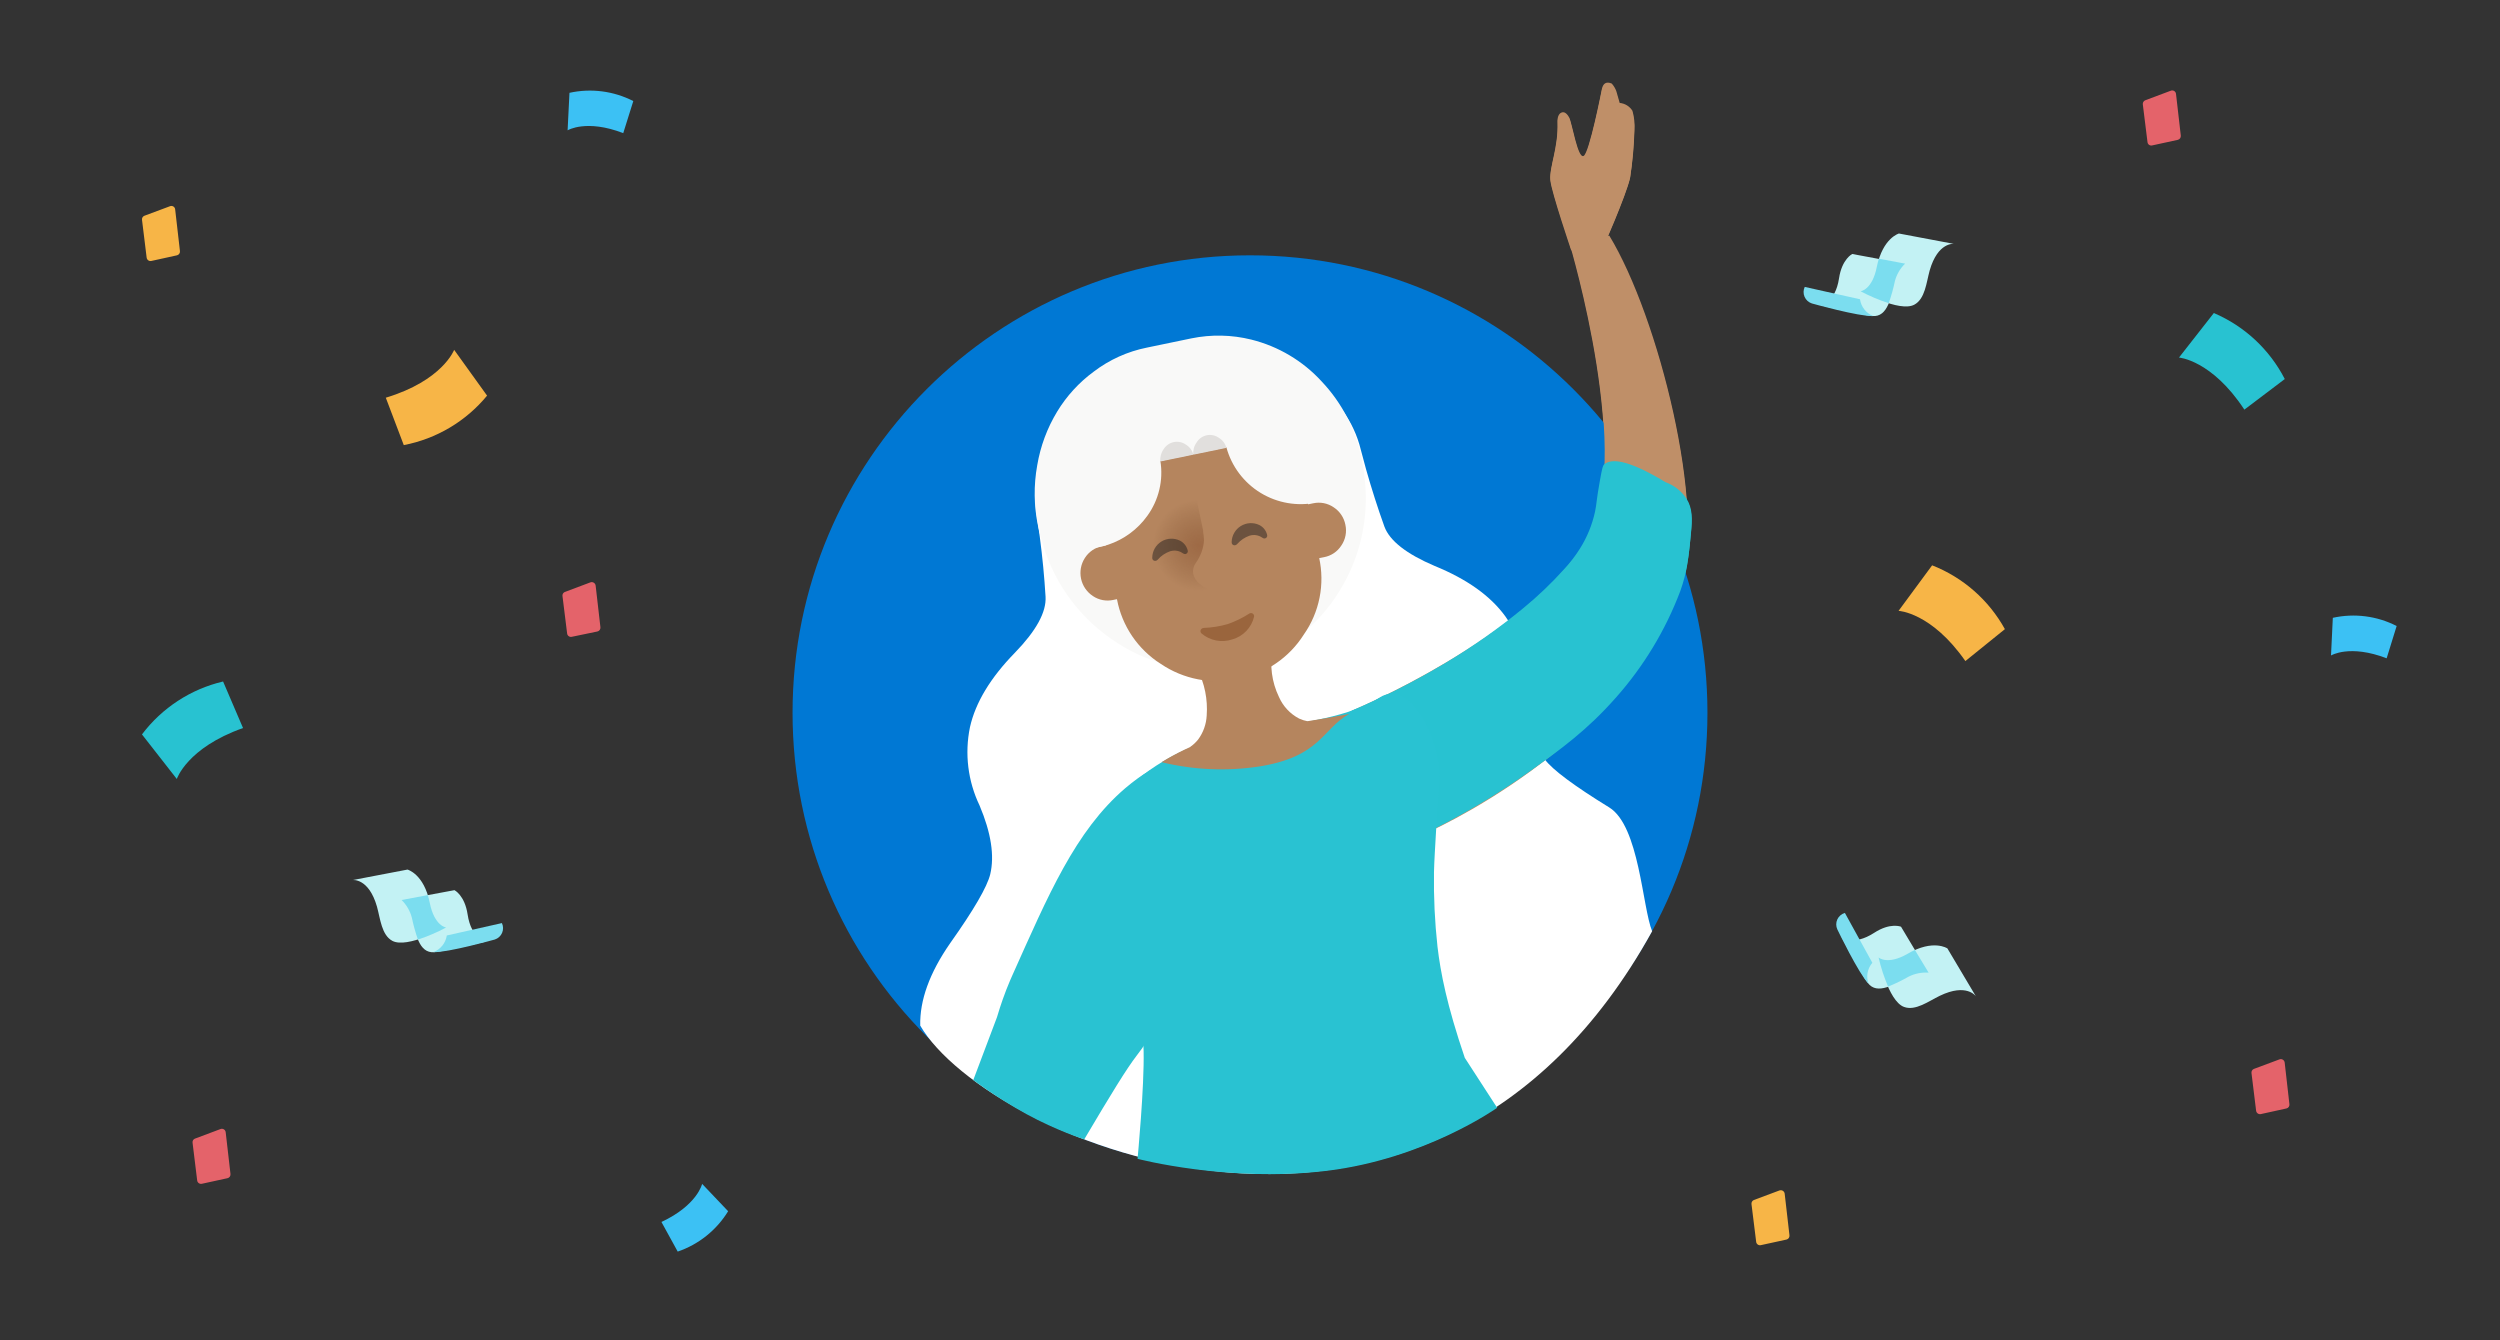
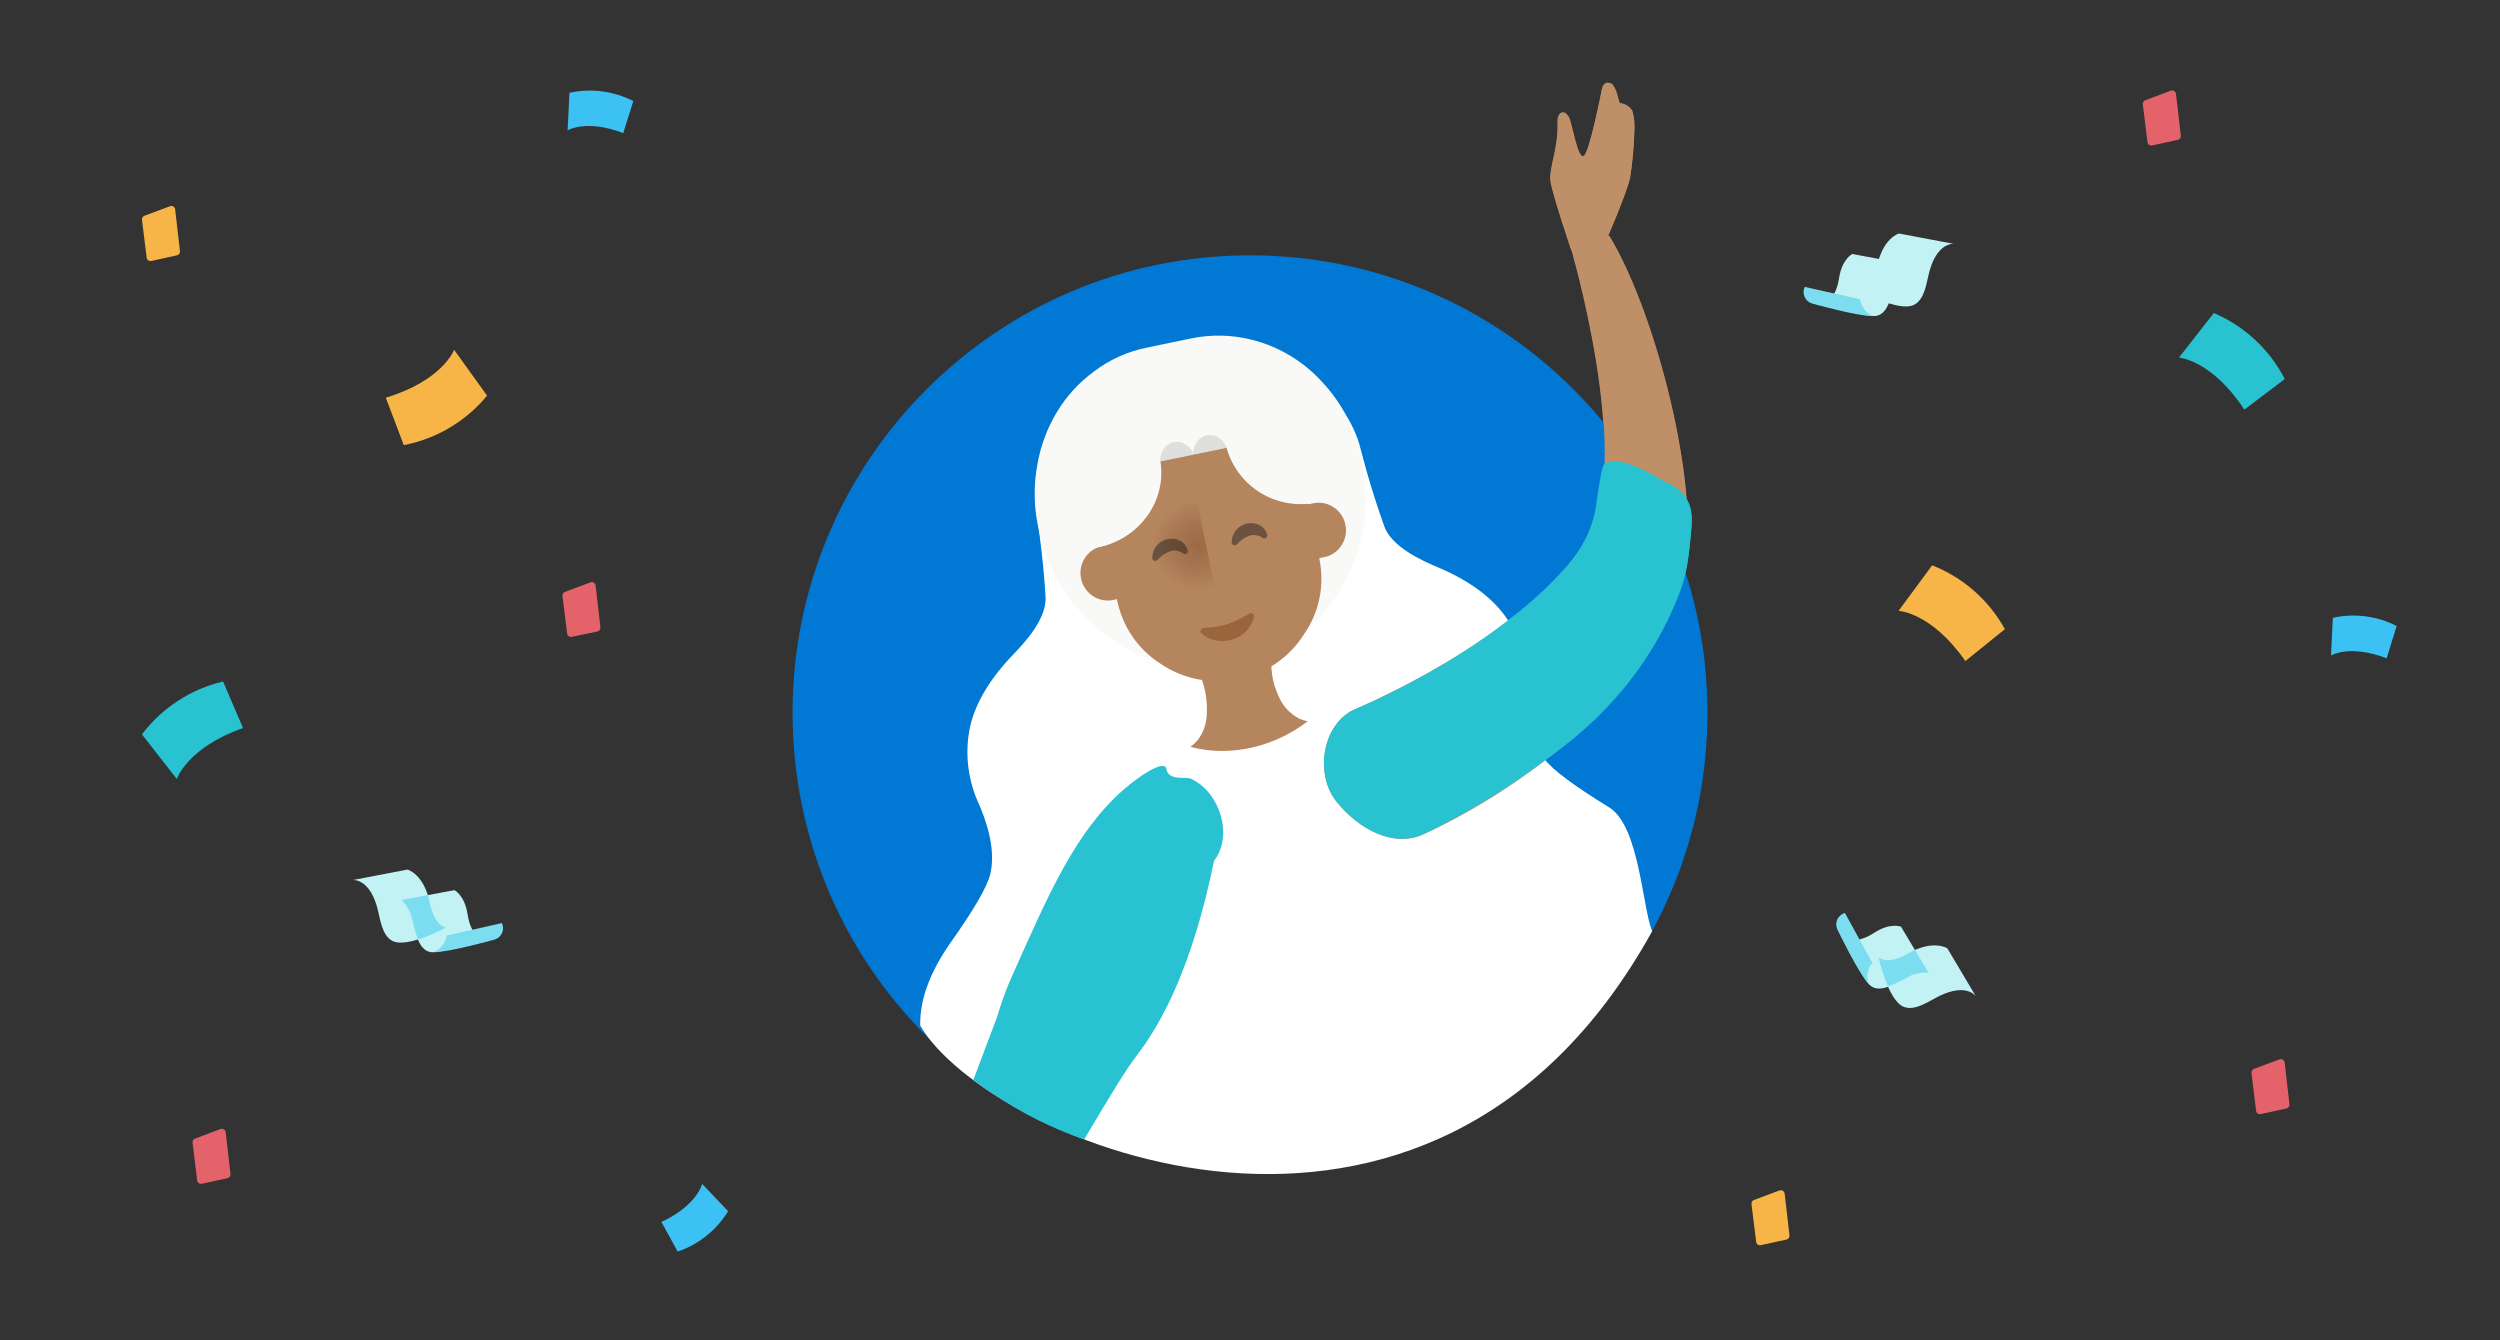
<svg xmlns="http://www.w3.org/2000/svg" width="470" height="252" viewBox="0 0 470 252" fill="none">
  <rect x="0" y="0" width="470" height="252" fill="#333333" stroke="none" />
  <path d="M295.38 47.05L301.21 46.97C301.21 46.97 305.64 36.97 306.43 33.54C306.879 30.586 307.146 27.607 307.23 24.62C307.296 23.427 307.168 22.232 306.85 21.08C306.592 20.664 306.241 20.313 305.825 20.056C305.408 19.8 304.938 19.643 304.45 19.6C304.27 19.02 304.06 18.27 303.81 17.36C303.625 16.861 303.351 16.4 303 16C302 15.58 301.39 15.93 301.15 17C301.15 17 298.8 29.08 297.7 29.61C296.6 30.14 295.51 23.27 295.03 22.34C294.55 21.41 294.03 21.25 293.57 21.44C293.11 21.63 292.79 22.26 292.85 23.2C293 28 291.22 31.67 291.48 34C291.74 36.33 295.38 47.05 295.38 47.05Z" fill="#BF8F68" />
  <path d="M298.19 101.9C286.58 120.35 254.26 133.79 254.26 133.79C254.02 135.67 253.74 138.35 253.6 141.58C253.41 145.99 253.32 148.19 253.86 149.72C255.86 155.23 264.86 156.72 267.55 157.04C267.55 157.04 305.47 140.85 315.97 110.04C320.73 96.04 311.86 59.94 302.5 44.54L295.13 45.99C295.13 45.99 307.45 87.19 298.19 101.9Z" fill="#BF8F68" />
  <path d="M286.3 114.61C281.742 118.339 276.92 121.731 271.87 124.76C266.21 128.154 260.326 131.16 254.26 133.76C248.77 136.11 249.39 145.36 251.31 151.06C253.59 157.8 260.16 163.47 266.58 163.29C268.156 163.205 269.7 162.818 271.13 162.15C279.5 158.79 285.33 153.48 289.33 149.67C297.57 141.84 301.68 137.93 304.45 134.11C309.246 127.061 313.08 119.403 315.85 111.34C316.34 109.92 316.7 108.56 316.72 108.47C317.292 105.834 317.673 103.161 317.86 100.47C318.14 97.62 318.14 95.75 317.06 93.98C316.105 92.523 314.701 91.416 313.06 90.83C305.72 86.37 302.81 86.42 301.56 87.48C301.31 87.69 301.19 88 300.73 90.6C300.07 94.26 300.15 94.81 299.83 96.36C299.303 98.841 298.345 101.21 297 103.36C296.111 104.755 295.09 106.061 293.95 107.26C291.586 109.896 289.029 112.353 286.3 114.61Z" fill="#28C2D1" />
  <path d="M106.71 24.5C106.71 24.5 110.21 22.35 117.17 25.03L119.06 19C115.361 17.107 111.119 16.559 107.06 17.45L106.71 24.5Z" fill="#3CC1F4" />
  <path d="M438.23 123.23C438.23 123.23 441.73 121.08 448.69 123.76L450.57 117.69C446.872 115.794 442.627 115.249 438.57 116.15L438.23 123.23Z" fill="#3CC1F4" />
  <path d="M26.7 41.34L27.57 48.44C27.583 48.54 27.616 48.637 27.669 48.724C27.721 48.81 27.791 48.885 27.873 48.944C27.956 49.002 28.05 49.042 28.149 49.062C28.249 49.083 28.351 49.082 28.45 49.06L33.27 48C33.444 47.959 33.597 47.857 33.7 47.711C33.803 47.566 33.849 47.387 33.83 47.21L32.93 39.37C32.921 39.257 32.885 39.147 32.824 39.05C32.764 38.954 32.681 38.873 32.583 38.816C32.485 38.758 32.374 38.724 32.261 38.718C32.147 38.712 32.034 38.733 31.93 38.78L27.13 40.57C26.982 40.631 26.859 40.74 26.781 40.88C26.703 41.02 26.674 41.182 26.7 41.34Z" fill="#F7B547" />
  <path d="M329.28 226.37L330.16 233.47C330.172 233.57 330.204 233.666 330.255 233.753C330.307 233.84 330.375 233.915 330.457 233.973C330.539 234.032 330.633 234.072 330.731 234.092C330.83 234.112 330.932 234.112 331.03 234.09L335.85 233.04C336.026 233.002 336.181 232.9 336.286 232.754C336.391 232.608 336.439 232.429 336.42 232.25L335.52 224.41C335.506 224.298 335.467 224.192 335.406 224.097C335.345 224.003 335.263 223.924 335.166 223.866C335.07 223.808 334.962 223.773 334.85 223.764C334.738 223.754 334.625 223.77 334.52 223.81L329.73 225.6C329.58 225.661 329.455 225.769 329.374 225.908C329.292 226.048 329.259 226.21 329.28 226.37Z" fill="#F7B547" />
  <path d="M402.85 19.63L403.73 26.73C403.741 26.83 403.774 26.926 403.825 27.012C403.877 27.099 403.946 27.173 404.028 27.231C404.11 27.288 404.204 27.328 404.302 27.347C404.401 27.366 404.502 27.363 404.6 27.34L409.43 26.29C409.604 26.25 409.757 26.147 409.86 26.001C409.963 25.856 410.009 25.677 409.99 25.5L409.09 17.66C409.08 17.547 409.044 17.437 408.983 17.341C408.923 17.244 408.841 17.163 408.743 17.105C408.646 17.046 408.535 17.012 408.422 17.004C408.308 16.996 408.195 17.015 408.09 17.06L403.29 18.86C403.142 18.922 403.019 19.031 402.94 19.171C402.86 19.31 402.829 19.471 402.85 19.63Z" fill="#E4636A" />
  <path d="M36.2 214.83L37.07 221.93C37.083 222.03 37.117 222.127 37.169 222.214C37.221 222.3 37.291 222.375 37.373 222.434C37.456 222.492 37.55 222.532 37.65 222.552C37.749 222.572 37.851 222.572 37.95 222.55L42.77 221.5C42.945 221.461 43.099 221.359 43.203 221.213C43.306 221.067 43.352 220.888 43.33 220.71L42.43 212.87C42.42 212.757 42.383 212.647 42.323 212.551C42.263 212.454 42.181 212.373 42.083 212.315C41.985 212.256 41.875 212.222 41.762 212.214C41.648 212.206 41.535 212.225 41.43 212.27L36.63 214.07C36.484 214.131 36.362 214.238 36.284 214.376C36.206 214.514 36.177 214.674 36.2 214.83Z" fill="#E4636A" />
  <path d="M423.28 201.73L424.15 208.83C424.164 208.93 424.199 209.026 424.252 209.112C424.304 209.197 424.374 209.272 424.456 209.33C424.539 209.388 424.632 209.428 424.731 209.449C424.829 209.47 424.931 209.47 425.03 209.45L429.85 208.39C430.025 208.352 430.179 208.249 430.283 208.103C430.386 207.957 430.432 207.778 430.41 207.6L429.52 199.76C429.507 199.648 429.468 199.541 429.407 199.447C429.345 199.353 429.263 199.275 429.166 199.217C429.069 199.16 428.961 199.126 428.849 199.118C428.737 199.11 428.624 199.128 428.52 199.17L423.72 200.96C423.572 201.022 423.449 201.131 423.37 201.271C423.29 201.41 423.259 201.571 423.28 201.73Z" fill="#E4636A" />
  <path d="M33.24 146.45C33.24 146.45 35.15 140.59 45.69 136.87L41.94 128.12C35.852 129.557 30.457 133.076 26.69 138.07L33.24 146.45Z" fill="#28C2D1" />
  <path d="M356.93 114.84C356.93 114.84 363.09 115.11 369.49 124.28L376.92 118.28C373.897 112.809 369.059 108.564 363.24 106.28L356.93 114.84Z" fill="#F7B547" />
  <path d="M132 222.57C132 222.57 131.11 226.57 124.35 229.73L127.41 235.3C131.357 233.951 134.71 231.266 136.89 227.71L132 222.57Z" fill="#3CC1F4" />
  <path d="M105.74 112L106.62 119.1C106.632 119.2 106.664 119.296 106.715 119.383C106.767 119.47 106.835 119.545 106.917 119.603C106.999 119.662 107.093 119.702 107.191 119.722C107.29 119.742 107.392 119.742 107.49 119.72L112.31 118.72C112.486 118.682 112.641 118.58 112.746 118.434C112.851 118.288 112.899 118.109 112.88 117.93L111.98 110.09C111.966 109.978 111.927 109.871 111.866 109.777C111.805 109.683 111.723 109.604 111.626 109.546C111.53 109.488 111.422 109.453 111.31 109.443C111.198 109.434 111.085 109.45 110.98 109.49L106.19 111.29C106.049 111.345 105.93 111.444 105.849 111.571C105.768 111.699 105.73 111.849 105.74 112Z" fill="#E4636A" />
  <path d="M235 220C282.496 220 321 181.496 321 134C321 86.504 282.496 48 235 48C187.504 48 149 86.504 149 134C149 181.496 187.504 220 235 220Z" fill="#0078D4" />
  <path d="M184.165 151.448C186.325 156.568 186.992 160.871 186.165 164.358C185.585 166.738 183.065 171.071 178.605 177.358C174.758 182.905 172.892 188.058 173.005 192.818C185.572 214.47 268.866 250.658 310.601 175.07C308.754 170.55 308.195 155.278 302.535 151.798C295.948 147.745 291.918 144.745 290.445 142.798C288.272 139.925 287.185 135.705 287.185 130.138C287.398 125.054 285.929 120.042 283.005 115.878C280.225 112.038 275.795 108.878 269.715 106.398C264.422 104.145 261.275 101.685 260.275 99.018C259.028 95.551 257.875 91.948 256.815 88.208L255.565 83.558C253.987 78.232 250.372 73.744 245.505 71.068C239.512 67.608 231.145 67.075 220.405 69.468C210.972 70.801 203.972 74.468 199.405 80.468C197.64 82.644 196.323 85.149 195.53 87.836C194.737 90.524 194.484 93.342 194.785 96.128L195.475 100.888C195.982 104.741 196.345 108.508 196.565 112.188C196.732 115.068 194.815 118.571 190.815 122.698C186.215 127.405 183.395 132.071 182.355 136.698C181.327 141.68 181.963 146.862 184.165 151.448Z" fill="white" />
  <path d="M295.43 46.81L301.26 46.72C301.26 46.72 305.69 36.72 306.48 33.29C306.929 30.339 307.196 27.363 307.28 24.38C307.353 23.184 307.224 21.984 306.9 20.83C306.641 20.415 306.289 20.066 305.873 19.809C305.457 19.553 304.987 19.395 304.5 19.35C304.32 18.77 304.11 18.03 303.86 17.12C303.669 16.6 303.38 16.122 303.01 15.71C302.01 15.29 301.4 15.63 301.16 16.71C301.16 16.71 298.81 28.8 297.71 29.32C296.61 29.84 295.52 23 295 22.08C294.48 21.16 294 20.98 293.54 21.17C293.08 21.36 292.76 21.99 292.82 22.93C292.99 27.79 291.23 31.43 291.49 33.77C291.75 36.11 295.43 46.81 295.43 46.81Z" fill="#BF8F68" />
  <path d="M256.61 90.38C257.337 97.573 255.686 104.805 251.91 110.97C249.796 114.474 247.017 117.532 243.73 119.97C240.369 122.393 236.531 124.074 232.47 124.9L231.98 125C228.253 125.806 224.404 125.861 220.655 125.162C216.907 124.463 213.336 123.024 210.15 120.93C203.432 116.705 198.462 110.201 196.15 102.61C195.749 101.389 195.415 100.147 195.15 98.89C194.364 95.125 194.313 91.244 195 87.46C195.599 83.897 196.868 80.48 198.74 77.39C200.519 74.457 202.857 71.902 205.62 69.87C208.567 67.623 211.987 66.078 215.62 65.35L224 63.61C227.714 62.852 231.55 62.931 235.23 63.84C240.326 65.105 244.935 67.846 248.48 71.72C252.313 75.772 254.921 80.827 256 86.3C256.277 87.648 256.48 89.01 256.61 90.38Z" fill="#F9F9F8" />
  <path d="M208.65 102.37L207.2 102.67C206.535 102.803 205.903 103.071 205.345 103.456C204.786 103.841 204.311 104.336 203.95 104.91C203.209 106.061 202.953 107.459 203.238 108.798C203.522 110.137 204.325 111.31 205.47 112.06C206.03 112.437 206.661 112.696 207.325 112.82C207.989 112.944 208.672 112.93 209.33 112.78L210.74 112.49L208.65 102.37Z" fill="#B5855E" />
  <path d="M235.9 140.42C233.773 140.957 231.584 141.212 229.39 141.18C227.496 141.149 225.612 140.89 223.78 140.41C224.327 140.023 224.819 139.562 225.24 139.04C226.218 137.721 226.782 136.141 226.86 134.5C227.078 131.502 226.477 128.502 225.12 125.82C224.71 122.46 224.31 119.09 223.9 115.72L237.33 112.81C237.97 115.88 238.62 118.95 239.26 122.02C238.676 125.069 239.089 128.225 240.44 131.02C241.203 132.769 242.54 134.204 244.23 135.09C244.747 135.326 245.291 135.498 245.85 135.6C242.899 137.872 239.512 139.513 235.9 140.42Z" fill="#B5855E" />
  <path d="M235.13 138.84C228.923 140.173 225.443 140.55 224.69 139.97C225.785 138.491 226.527 136.78 226.86 134.97C227.361 131.738 226.618 128.436 224.78 125.73L224.21 115.84L237.09 113.84C237.73 116.84 238.36 119.95 239 123C238.671 126.031 239.305 129.089 240.81 131.74C241.765 133.369 243.037 134.79 244.55 135.92C244.503 136.587 241.363 137.56 235.13 138.84Z" fill="url(#paint0_radial)" />
  <path d="M222.42 76.79C227.431 75.75 232.651 76.737 236.936 79.535C241.222 82.333 244.226 86.714 245.29 91.72L248 104.86C248.545 107.334 248.57 109.893 248.074 112.377C247.578 114.861 246.573 117.215 245.12 119.29C243.763 121.443 241.976 123.293 239.872 124.725C237.768 126.156 235.391 127.139 232.89 127.61H232.82C230.326 128.16 227.745 128.196 225.236 127.714C222.728 127.233 220.344 126.245 218.23 124.81C216.102 123.463 214.273 121.693 212.857 119.61C211.441 117.527 210.469 115.175 210 112.7L207.3 99.57C206.743 97.098 206.694 94.538 207.159 92.047C207.623 89.556 208.59 87.185 210 85.08C211.391 82.943 213.199 81.109 215.316 79.688C217.433 78.266 219.815 77.288 222.32 76.81L222.42 76.79Z" fill="#B5855E" />
  <path d="M229.89 117.61L216.58 120.36L211.58 96.24L224.89 93.5L229.89 117.61Z" fill="url(#paint1_radial)" />
-   <path d="M228.67 111.69C228.67 111.55 228.22 111.3 227.42 110.93C226.724 110.628 226.077 110.223 225.5 109.73C224.905 109.259 224.489 108.6 224.32 107.86C224.263 107.498 224.279 107.128 224.368 106.772C224.458 106.416 224.618 106.082 224.84 105.79C225.733 104.55 226.259 103.085 226.36 101.56L226.2 99.7C227.6 102.073 228.422 104.741 228.6 107.49C228.735 108.886 228.759 110.29 228.67 111.69Z" fill="#B5855E" />
  <path d="M241.74 72.89C249.74 84.503 253.777 90.693 253.85 91.46C252.03 92.959 249.87 93.989 247.56 94.46C243.938 95.234 240.157 94.59 236.994 92.661C233.832 90.732 231.53 87.665 230.56 84.09L218.15 86.65C218.442 88.453 218.373 90.295 217.949 92.072C217.526 93.848 216.754 95.523 215.68 97C213.863 99.525 211.298 101.415 208.347 102.402C205.397 103.389 202.211 103.424 199.24 102.5C199.1 102.093 199.85 98.33 201.49 91.21L204 80.67L241.74 72.89Z" fill="#F9F9F8" />
  <path d="M224 83.3L213.54 85.46L209.65 66.57L220.1 64.42L224 83.3Z" fill="url(#paint2_radial)" />
  <path d="M224.35 85.48C224.261 84.66 224.482 83.835 224.97 83.17C225.178 82.827 225.454 82.531 225.781 82.3C226.108 82.069 226.48 81.909 226.872 81.828C227.265 81.747 227.67 81.748 228.061 81.831C228.453 81.914 228.824 82.077 229.15 82.31C229.85 82.731 230.356 83.409 230.56 84.2L224.35 85.48Z" fill="#E1DFDD" />
  <path d="M218.15 86.76C218.063 85.941 218.28 85.119 218.76 84.45C218.97 84.108 219.247 83.813 219.575 83.583C219.904 83.353 220.276 83.192 220.669 83.112C221.061 83.031 221.466 83.032 221.859 83.114C222.251 83.197 222.623 83.359 222.95 83.59C223.297 83.797 223.599 84.07 223.84 84.395C224.08 84.719 224.253 85.088 224.35 85.48L218.15 86.76Z" fill="#E1DFDD" />
  <path d="M245.42 94.92L246.87 94.62C247.533 94.474 248.218 94.466 248.884 94.597C249.55 94.728 250.182 94.994 250.74 95.38C251.304 95.75 251.788 96.229 252.164 96.789C252.54 97.349 252.801 97.978 252.93 98.64C253.079 99.311 253.089 100.005 252.958 100.679C252.828 101.354 252.559 101.994 252.17 102.56C251.806 103.129 251.328 103.617 250.767 103.994C250.207 104.37 249.574 104.628 248.91 104.75L247.51 105.03L245.42 94.92Z" fill="#B5855E" />
  <path d="M298.24 101.66C286.63 120.1 254.31 133.54 254.31 133.54C248.49 136.54 247.15 145.72 251.36 150.85C255.36 155.73 261.8 159.49 267.6 156.85C267.6 156.85 305.52 140.66 316.02 109.79C320.78 95.79 311.91 59.7 302.55 44.3L295.18 45.75C295.18 45.75 307.5 86.94 298.24 101.66Z" fill="#BF8F68" />
  <path d="M286.35 114.36C281.795 118.096 276.972 121.491 271.92 124.52C266.262 127.918 260.378 130.925 254.31 133.52C248.49 136.52 247.15 145.7 251.36 150.83C255.36 155.71 261.8 159.47 267.6 156.83C274.695 153.431 281.478 149.416 287.87 144.83C293.45 140.83 298.36 137.29 303.71 131.24C308.972 125.333 313.104 118.51 315.9 111.11C317.18 107.49 317.42 105.11 317.9 100.28C318.18 97.43 318.18 95.57 317.1 93.8C316.144 92.342 314.74 91.233 313.1 90.64C305.76 86.19 302.85 86.24 301.6 87.29C301.35 87.5 301.23 87.82 300.77 90.42C300.11 94.08 300.19 94.63 299.87 96.18C299.338 98.641 298.38 100.989 297.04 103.12C296.17 104.515 295.166 105.822 294.04 107.02C291.665 109.657 289.095 112.111 286.35 114.36Z" fill="#28C2D1" />
  <path d="M228.24 161.84C224.2 181.53 218.5 192.2 213.75 198.38C211.753 200.974 208.926 205.608 203.833 214.206C203.833 214.206 198.645 212.555 192.981 209.455C187.317 206.355 182.975 203.054 182.975 203.054L187.43 191.24C187.6 190.67 188.18 188.68 189.18 186.08C189.7 184.73 190.16 183.74 190.33 183.34C197.04 168.38 202.13 156.23 211.56 148.17C214.64 145.55 218.16 143.37 219.09 144.17C219.37 144.42 219.23 144.81 219.58 145.33C220.5 146.67 222.95 145.97 223.95 146.42C229.41 149.02 231.88 157.12 228.24 161.84Z" fill="#29C2D2" />
-   <path d="M270.25 177.99C270.83 182.87 271.98 188.87 275.38 198.87L281.467 208.264C281.467 208.264 267.978 217.86 249.462 220.111C230.945 222.362 213.86 217.86 213.86 217.86C213.86 217.86 215.155 204.333 215 197.54C214.9 193.596 214.312 189.68 213.25 185.88C212.813 184.327 212.258 182.809 211.59 181.34C210.525 179.247 209.298 177.241 207.92 175.34C206.148 172.765 204.972 169.827 204.48 166.74C202.68 152.9 217 139.73 236.42 137.11C244.78 136 254.1 134.66 259.42 131.11C260.132 130.643 260.969 130.402 261.82 130.42C266.02 130.58 269.99 138.18 270.63 144.96C270.74 146.04 270.61 145.64 270.07 154.64C269.79 159.46 269.64 161.87 269.59 163.94C269.516 168.633 269.736 173.325 270.25 177.99Z" fill="#29C2D2" />
-   <path d="M236.85 144.08C248.33 142.21 248.6 137.02 253.65 134.22C249.22 135.11 243.02 136.06 236.38 136.93C229.992 137.728 223.851 139.897 218.38 143.29C224.425 144.766 230.701 145.035 236.85 144.08Z" fill="#B5855E" />
  <g opacity="0.7">
    <path opacity="0.7" d="M216.62 104.84C216.629 104.23 216.791 103.632 217.093 103.102C217.395 102.572 217.825 102.127 218.345 101.807C218.865 101.488 219.457 101.305 220.066 101.276C220.675 101.247 221.282 101.372 221.83 101.64C222.2 101.826 222.524 102.092 222.778 102.419C223.032 102.746 223.211 103.126 223.3 103.53C223.319 103.628 223.311 103.73 223.274 103.824C223.238 103.918 223.176 103.999 223.095 104.059C223.015 104.118 222.919 104.154 222.819 104.161C222.719 104.169 222.618 104.147 222.53 104.1L222.37 104.01C222.023 103.765 221.623 103.605 221.203 103.543C220.783 103.48 220.353 103.517 219.95 103.65C219.069 103.962 218.284 104.495 217.67 105.2L217.58 105.28C217.471 105.389 217.324 105.45 217.17 105.45C217.016 105.45 216.869 105.389 216.76 105.28C216.707 105.221 216.668 105.151 216.643 105.075C216.619 104.999 216.611 104.919 216.62 104.84Z" fill="#221F1F" />
  </g>
  <g opacity="0.7">
    <path opacity="0.7" d="M231.55 101.91C231.563 101.301 231.729 100.705 232.033 100.176C232.336 99.648 232.767 99.204 233.287 98.886C233.806 98.567 234.397 98.384 235.006 98.353C235.615 98.323 236.221 98.445 236.77 98.71C237.139 98.897 237.461 99.163 237.713 99.49C237.966 99.817 238.142 100.196 238.23 100.6C238.249 100.699 238.241 100.8 238.204 100.894C238.168 100.988 238.106 101.069 238.025 101.129C237.945 101.188 237.849 101.224 237.749 101.231C237.649 101.239 237.548 101.217 237.46 101.17L237.3 101.08C236.953 100.835 236.553 100.675 236.133 100.613C235.713 100.55 235.283 100.587 234.88 100.72C233.999 101.032 233.214 101.566 232.6 102.27L232.51 102.35C232.401 102.459 232.254 102.52 232.1 102.52C231.946 102.52 231.799 102.459 231.69 102.35C231.588 102.227 231.538 102.069 231.55 101.91Z" fill="#221F1F" />
  </g>
  <path d="M226.28 118.05C227.811 117.997 229.329 117.755 230.8 117.33C232.241 116.829 233.618 116.158 234.9 115.33C234.996 115.277 235.105 115.251 235.215 115.257C235.325 115.262 235.431 115.298 235.521 115.36C235.611 115.423 235.683 115.509 235.727 115.61C235.771 115.71 235.786 115.821 235.77 115.93C235.532 116.945 235.026 117.877 234.304 118.63C233.583 119.383 232.674 119.928 231.67 120.21C230.683 120.539 229.628 120.606 228.608 120.405C227.588 120.203 226.637 119.74 225.85 119.06C225.796 119.007 225.754 118.944 225.725 118.874C225.696 118.805 225.681 118.73 225.681 118.655C225.681 118.58 225.696 118.505 225.725 118.436C225.754 118.366 225.796 118.303 225.85 118.25C225.95 118.145 226.086 118.081 226.23 118.07L226.28 118.05Z" fill="#9A653D" />
  <path d="M66.32 165.45C66.32 165.45 69.32 165.05 70.87 170.45C71.49 172.68 71.73 175.79 73.76 176.88C76.55 178.38 83.87 174.35 83.87 174.35C83.87 174.35 81.68 174.1 80.8 169.74C79.71 164.29 76.61 163.48 76.61 163.48L66.32 165.45Z" fill="#C3F2F4" />
  <path d="M75.5 169.2C76.434 170.114 77.101 171.265 77.43 172.53C78.13 175.26 78.67 179.29 81.66 179.01C83.66 178.82 91.37 177.01 91.37 177.01C91.37 177.01 88.61 176.57 87.91 171.91C87.37 168.31 85.44 167.35 85.44 167.35L75.5 169.2Z" fill="#C3F2F4" />
  <path d="M83.87 174.37C82.173 175.28 80.399 176.039 78.57 176.64C78.101 175.296 77.72 173.923 77.43 172.53C77.101 171.265 76.434 170.114 75.5 169.2L80.42 168.28C80.572 168.767 80.698 169.261 80.8 169.76C81.68 174.12 83.87 174.37 83.87 174.37Z" fill="#7BDDEF" />
  <path d="M94.36 173.54L84 175.87C83.893 176.568 83.604 177.225 83.162 177.774C82.719 178.324 82.139 178.747 81.48 179C84.15 179.12 93.02 176.63 93.02 176.63C93.323 176.533 93.603 176.371 93.839 176.157C94.075 175.943 94.263 175.681 94.39 175.389C94.517 175.096 94.58 174.78 94.575 174.461C94.569 174.142 94.496 173.828 94.36 173.54Z" fill="#7BDDEF" />
  <path d="M367.33 45.85C367.33 45.85 364.33 45.45 362.78 50.85C362.16 53.08 361.93 56.19 359.89 57.28C357.11 58.78 349.79 54.74 349.79 54.74C349.79 54.74 351.98 54.5 352.85 50.14C354 44.71 357 43.9 357 43.9L367.33 45.85Z" fill="#C3F2F4" />
  <path d="M358.16 49.6C357.222 50.511 356.554 51.663 356.23 52.93C355.53 55.66 354.98 59.69 351.99 59.41C349.99 59.22 342.28 57.41 342.28 57.41C342.28 57.41 345.04 56.97 345.74 52.31C346.28 48.71 348.22 47.75 348.22 47.75L358.16 49.6Z" fill="#C3F2F4" />
-   <path d="M349.79 54.76C351.484 55.66 353.254 56.41 355.08 57C355.556 55.657 355.94 54.284 356.23 52.89C356.554 51.623 357.222 50.471 358.16 49.56L353.23 48.64C353.078 49.127 352.952 49.62 352.85 50.12C352 54.52 349.79 54.76 349.79 54.76Z" fill="#7BDDEF" />
  <path d="M339.29 53.94L349.68 56.26C349.779 56.96 350.061 57.621 350.499 58.176C350.936 58.731 351.513 59.16 352.17 59.42C349.5 59.54 340.64 57.05 340.64 57.05C340.334 56.953 340.052 56.791 339.814 56.576C339.576 56.36 339.386 56.097 339.258 55.802C339.13 55.507 339.067 55.189 339.072 54.868C339.078 54.547 339.152 54.23 339.29 53.94Z" fill="#7BDDEF" />
  <path d="M85.38 65.77C85.38 65.77 83.22 71.54 72.53 74.77L75.91 83.68C82.054 82.5 87.594 79.21 91.57 74.38L85.38 65.77Z" fill="#F7B547" />
  <path d="M371.46 187.3C371.46 187.3 369.75 184.76 364.68 187.21C362.6 188.21 360.11 190.11 357.95 189.3C354.95 188.2 353.17 180.04 353.17 180.04C353.17 180.04 354.8 181.52 358.65 179.3C363.46 176.51 366.11 178.3 366.11 178.3L371.46 187.3Z" fill="#C3F2F4" />
  <path d="M362.58 182.9C361.274 182.803 359.967 183.066 358.8 183.66C356.29 184.94 352.91 187.2 351.14 184.77C349.94 183.12 346.22 176.16 346.22 176.16C346.22 176.16 348.37 177.94 352.33 175.38C355.39 173.38 357.39 174.22 357.39 174.22L362.58 182.9Z" fill="#C3F2F4" />
  <path d="M353.17 180C353.605 181.876 354.204 183.709 354.96 185.48C356.28 184.947 357.563 184.326 358.8 183.62C359.967 183.026 361.274 182.764 362.58 182.86L360 178.6C359.536 178.806 359.085 179.04 358.65 179.3C354.8 181.52 353.17 180 353.17 180Z" fill="#7BDDEF" />
  <path d="M346.84 171.63L352 181C351.543 181.537 351.235 182.184 351.109 182.878C350.982 183.572 351.041 184.287 351.28 184.95C349.42 183.03 345.42 174.73 345.42 174.73C345.283 174.436 345.212 174.116 345.211 173.792C345.21 173.468 345.279 173.147 345.414 172.852C345.549 172.557 345.747 172.296 345.993 172.085C346.239 171.873 346.528 171.718 346.84 171.63Z" fill="#7BDDEF" />
  <path d="M409.65 67.22C409.65 67.22 415.8 67.67 421.94 77.01L429.54 71.26C426.677 65.694 421.958 61.304 416.2 58.85L409.65 67.22Z" fill="#28C2D1" />
  <path d="M222 81C224.209 81 226 79.209 226 77C226 74.791 224.209 73 222 73C219.791 73 218 74.791 218 77C218 79.209 219.791 81 222 81Z" fill="#F9F9F8" />
  <defs>
    <radialGradient id="paint0_radial" cx="0" cy="0" r="1" gradientUnits="userSpaceOnUse" gradientTransform="translate(224.818 116.771) rotate(-12.095) scale(12.197 11.815)">
      <stop stop-color="#603813" stop-opacity="0.85" />
      <stop offset="1" stop-color="#8A5D3B" stop-opacity="0" />
    </radialGradient>
    <radialGradient id="paint1_radial" cx="0" cy="0" r="1" gradientUnits="userSpaceOnUse" gradientTransform="translate(225.364 102.521) rotate(-11.535) scale(8.632 8.547)">
      <stop stop-color="#9A6541" stop-opacity="0.85" />
      <stop offset="1" stop-color="#8A5D3B" stop-opacity="0" />
    </radialGradient>
    <radialGradient id="paint2_radial" cx="0" cy="0" r="1" gradientUnits="userSpaceOnUse" gradientTransform="translate(213.342 30.905) rotate(168.465) scale(19.924 20.94)">
      <stop stop-color="#606060" />
      <stop offset="1" stop-color="#E1DFDD" stop-opacity="0" />
    </radialGradient>
  </defs>
</svg>